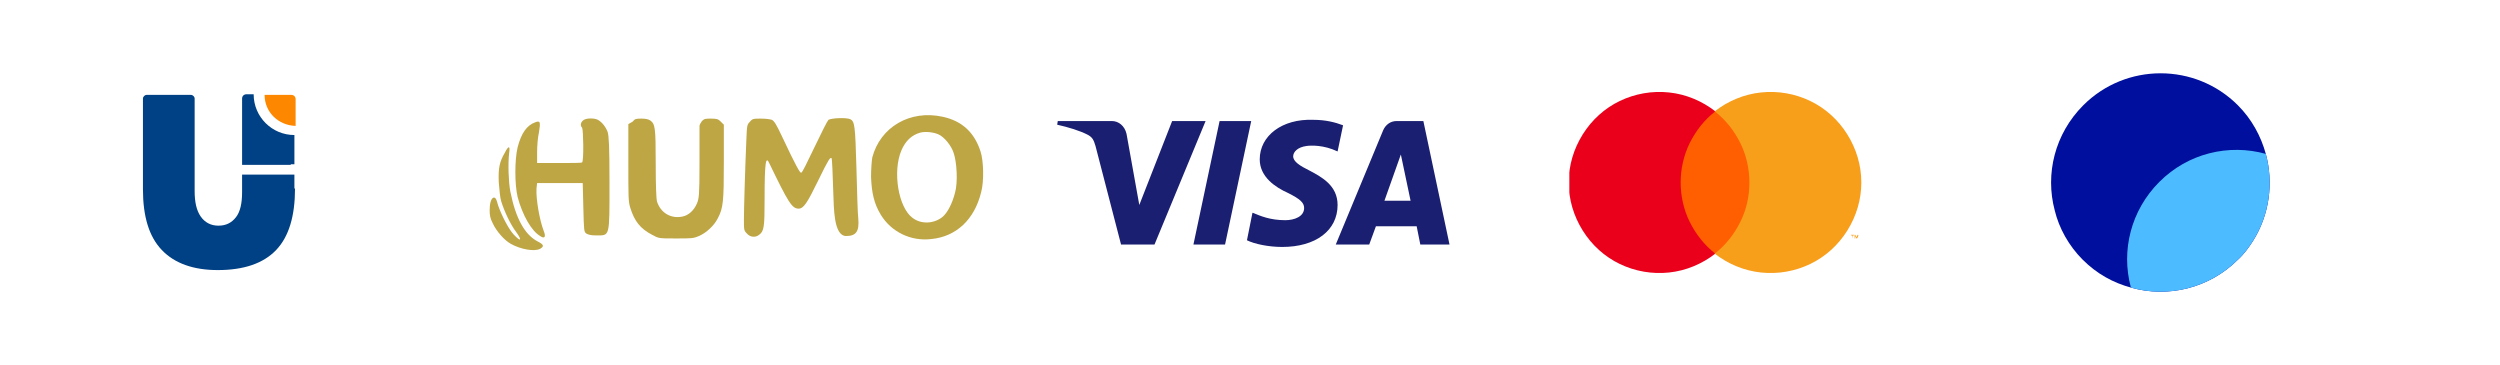
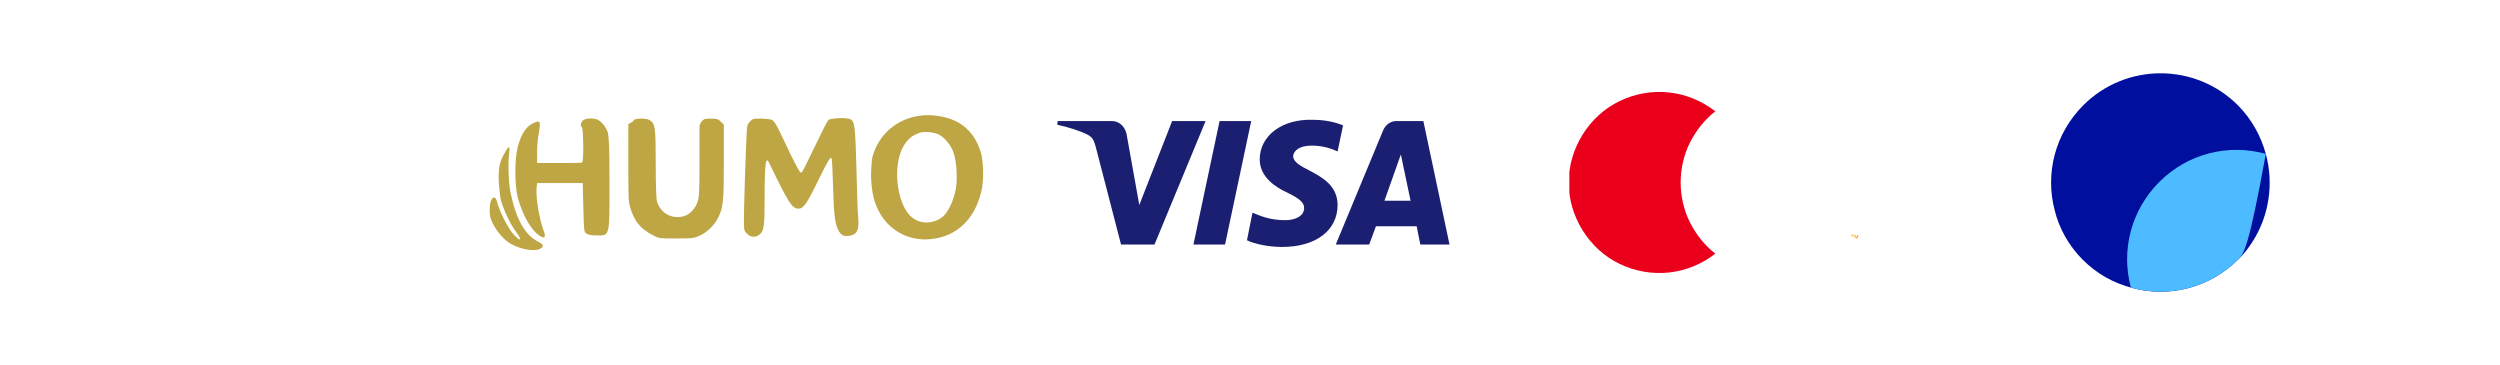
<svg xmlns="http://www.w3.org/2000/svg" xmlns:xlink="http://www.w3.org/1999/xlink" version="1.1" id="Layer_1" x="0px" y="0px" viewBox="0 0 411 60" style="enable-background:new 0 0 411 60;" xml:space="preserve">
  <style type="text/css">
	.st0{clip-path:url(#SVGID_2_);}
	.st1{fill-rule:evenodd;clip-rule:evenodd;fill:#004084;}
	.st2{fill-rule:evenodd;clip-rule:evenodd;fill:#FE8700;}
	.st3{fill:#BEA645;}
	.st4{fill-rule:evenodd;clip-rule:evenodd;fill:#BEA645;}
	.st5{fill-rule:evenodd;clip-rule:evenodd;fill:#1A1F71;}
	.st6{clip-path:url(#SVGID_4_);}
	.st7{clip-path:url(#SVGID_6_);}
	.st8{fill:#FF5F00;}
	.st9{fill:#EB001B;}
	.st10{fill:#F79E1B;}
	.st11{fill:#000F9E;}
	.st12{fill:#4DBBFF;}
</style>
  <g>
    <defs>
-       <rect id="SVGID_1_" x="23.5" y="15" width="25" height="30" />
-     </defs>
+       </defs>
    <clipPath id="SVGID_2_">
      <use xlink:href="#SVGID_1_" style="overflow:visible;" />
    </clipPath>
    <g class="st0">
      <path class="st1" d="M48.5,31c0,4.5-1,7.9-3.1,10.1c-2.1,2.2-5.3,3.3-9.6,3.3c-4,0-7.1-1.1-9.2-3.3c-2.1-2.2-3.1-5.5-3.1-10    c0-5,0-9.9,0-14.9c0-0.3,0.3-0.6,0.6-0.6h7.3c0.3,0,0.6,0.3,0.6,0.6c0,5.1,0,10.1,0,15.2c0,1.8,0.3,3.2,1,4.2    c0.7,1,1.7,1.5,2.9,1.5c1.3,0,2.2-0.5,2.9-1.4c0.7-0.9,1-2.3,1-4.1v-2.9h8.6V31z" />
      <path class="st1" d="M47.8,27.1h-7.3h-0.7v-0.7v-1.9v-8.3c0-0.4,0.3-0.7,0.7-0.7h1.2c0,3.7,3,6.7,6.7,6.7h0v2.2v1.9v0.7H47.8z" />
      <path class="st2" d="M43.5,15.6c1.5,0,2.9,0,4.4,0c0.4,0,0.7,0.3,0.7,0.7c0,1.5,0,2.9,0,4.4C45.7,20.6,43.5,18.4,43.5,15.6    L43.5,15.6z" />
    </g>
  </g>
  <path class="st3" d="M126.9,19.7c0.4,0.2,0.8,0.9,1.6,2.6c2.4,5.1,3,6.1,3.2,6.1c0.2,0,0.9-1.5,2.2-4.2c1.2-2.5,2.1-4.3,2.3-4.5  c0.5-0.3,3-0.4,3.6-0.1c0.7,0.4,0.8,0.9,1,8.1c0.1,3.8,0.2,7.5,0.3,8.2c0.2,2.2-0.4,2.9-2,2.9c-2.1,0-2-4.9-2.1-6.9  c-0.1-3.2-0.2-5.9-0.3-5.9c-0.2-0.2-0.5,0.2-2.2,3.7c-1.8,3.7-2.4,4.6-3.2,4.6c-1.1,0-1.7-1-4.8-7.4c-0.6-1.4-0.8-0.3-0.8,5.8  c0,4.7-0.1,5.3-0.9,5.9c-0.6,0.5-1.5,0.4-2-0.2c-0.5-0.5-0.5-0.6-0.5-2.3c0-1.8,0.2-8.5,0.4-13.1c0.1-2.4,0.1-2.5,0.6-3  c0.4-0.5,0.6-0.5,1.8-0.5C125.9,19.5,126.6,19.6,126.9,19.7z" />
  <path class="st3" d="M106.9,19.8c0.8,0.6,0.9,1.1,0.9,7.1c0,3.7,0.1,5.8,0.2,6.2c0.6,1.9,2.3,2.9,4.2,2.5c1-0.2,1.9-1,2.4-2.2  c0.3-0.8,0.4-1.1,0.4-6.6c0-3.2,0-6,0-6.1c0-0.2,0.2-0.5,0.4-0.8c0.4-0.4,0.6-0.4,1.5-0.4c1,0,1.2,0.1,1.6,0.5l0.5,0.5l0,6.1  c0,6.6-0.1,7.6-1,9.3c-0.6,1.2-1.9,2.4-3.1,2.9c-0.9,0.4-1.2,0.4-3.8,0.4c-2.8,0-2.8,0-3.9-0.6c-1.9-1-2.9-2.2-3.6-4.5  c-0.3-1-0.3-1.7-0.3-7.4v-6.3L104,20c0.4-0.5,0.6-0.5,1.5-0.5C106.1,19.5,106.6,19.6,106.9,19.8z" />
  <path class="st3" d="M98.3,19.7c0.7,0.4,1.3,1.2,1.6,2c0.2,0.7,0.3,2.3,0.3,8.3c0,9.1,0.1,8.7-2.2,8.7c-0.9,0-1.2-0.1-1.6-0.3  c-0.4-0.3-0.4-0.4-0.5-4.3l-0.1-4H92h-3.7L88.2,31c-0.1,1.7,0.5,5.2,1.2,7c0.4,1,0.1,1.3-0.6,0.8c-1.4-0.8-2.9-3.4-3.7-6.4  c-0.5-2.1-0.5-6.1,0-8.2c0.6-2.3,1.5-3.6,2.9-4.1c0.8-0.3,0.9-0.1,0.6,1.7c-0.2,0.8-0.3,2.3-0.3,3.3l0,1.7l3.6,0c2,0,3.7,0,3.8-0.1  c0.3-0.3,0.2-5.4,0-5.7c-0.4-0.4-0.2-1,0.3-1.3C96.5,19.4,97.7,19.4,98.3,19.7z" />
  <path class="st3" d="M83.7,25.2c-0.2,1.7-0.1,4.7,0.2,6.3c0.9,4.5,2.4,7.1,4.5,8.2c1,0.5,1.1,0.8,0.4,1.2c-0.9,0.5-3.2,0.1-4.8-0.8  c-1.1-0.6-2.4-2.1-3-3.4c-0.4-0.8-0.5-1.3-0.5-2.1c0-1.1,0.2-1.9,0.6-2.1c0.3-0.1,0.5,0.1,0.8,1.3c0.6,1.7,1.7,3.8,2.5,4.7  c1.2,1.3,1.5,1.1,0.5-0.3c-1-1.3-2-3.5-2.5-5.1c-0.2-0.6-0.3-2-0.4-3.1c-0.1-2.3,0.1-3.4,1-4.9C83.6,23.9,83.9,23.9,83.7,25.2z" />
  <path class="st4" d="M155,19.2c3.2,0.7,5.2,2.6,6.2,5.7c0.5,1.5,0.6,4.9,0.1,6.7c-1.1,4.5-4.1,7.3-8.2,7.7c-3.4,0.4-6.6-1.2-8.3-4  c-1.1-1.8-1.5-3.6-1.6-6.2c0-1.3,0.1-2.6,0.2-3.2C144.7,20.9,149.6,18,155,19.2z M148.2,24.7c0.7-1.6,1.7-2.5,3.1-2.9  c0.8-0.2,2.1-0.1,3,0.3c0.9,0.4,2.1,1.8,2.5,3.1c0.5,1.5,0.7,4.8,0.2,6.5c-0.4,1.6-1.2,3.3-2.1,4c-1.4,1.1-3.5,1.2-4.9,0.1  C147.7,34.1,146.7,28.2,148.2,24.7z" />
  <path class="st5" d="M207.1,26.2c0,2.9,2.6,4.6,4.6,5.5c2,1,2.7,1.6,2.7,2.5c0,1.4-1.6,2-3.1,2c-2.5,0-4.1-0.7-5.3-1.2l-0.1,0  l-0.9,4.5c1.2,0.6,3.5,1.1,5.8,1.1c5.5,0,9.1-2.7,9.1-6.9c0-3.2-2.6-4.6-4.7-5.7c-1.4-0.7-2.6-1.4-2.6-2.3c0-0.7,0.7-1.5,2.2-1.7  c0.7-0.1,2.8-0.2,5.1,0.9l0.9-4.3c-1.3-0.5-2.9-0.9-4.9-0.9C210.8,19.5,207.1,22.3,207.1,26.2z M229.6,19.9c-1,0-1.8,0.6-2.2,1.5  l-7.8,18.8h5.5l1.1-3h6.7l0.6,3h4.8L234,19.9H229.6z M231.9,33l-1.6-7.6l-2.7,7.6H231.9z M200.5,19.9l-4.3,20.3h5.2l4.3-20.3H200.5z   M187.3,33.7l5.4-13.8h5.5l-8.4,20.3h-5.5L180.1,24c-0.3-1-0.5-1.4-1.2-1.8c-1.3-0.7-3.3-1.3-5.1-1.7l0.1-0.6h8.9  c1.1,0,2.1,0.8,2.4,2.1L187.3,33.7z" />
  <g>
    <defs>
      <rect id="SVGID_3_" x="258" y="6" width="48" height="48" />
    </defs>
    <clipPath id="SVGID_4_">
      <use xlink:href="#SVGID_3_" style="overflow:visible;" />
    </clipPath>
    <g class="st6">
      <g>
        <defs>
          <rect id="SVGID_5_" x="258" y="14.1" width="48" height="31.7" />
        </defs>
        <clipPath id="SVGID_6_">
          <use xlink:href="#SVGID_5_" style="overflow:visible;" />
        </clipPath>
        <g class="st7">
-           <path class="st8" d="M289.1,18.3h-14.3v23.3h14.3V18.3z" />
          <path class="st9" d="M276.3,30c0-2.2,0.5-4.5,1.5-6.5c1-2,2.4-3.8,4.2-5.2c-2.2-1.7-4.8-2.8-7.6-3.1c-2.8-0.3-5.6,0.2-8.1,1.4      c-2.5,1.2-4.6,3.1-6.1,5.5c-1.5,2.4-2.3,5.1-2.3,7.9c0,2.8,0.8,5.5,2.3,7.9c1.5,2.4,3.6,4.3,6.1,5.5c2.5,1.2,5.3,1.7,8.1,1.4      c2.8-0.3,5.4-1.4,7.6-3.1c-1.8-1.4-3.2-3.2-4.2-5.2C276.8,34.5,276.3,32.2,276.3,30z" />
          <path class="st10" d="M304.6,39.2v-0.5h0.2v-0.1h-0.5v0.1h0.2L304.6,39.2L304.6,39.2z M305.5,39.2v-0.6h-0.1l-0.2,0.4l-0.2-0.4      h-0.1v0.6h0.1v-0.4l0.2,0.4h0.1l0.2-0.4v0.4H305.5z" />
-           <path class="st10" d="M306,30c0,2.8-0.8,5.5-2.3,7.9s-3.6,4.3-6.1,5.5c-2.5,1.2-5.3,1.7-8.1,1.4c-2.8-0.3-5.4-1.4-7.6-3.1      c1.8-1.4,3.2-3.2,4.2-5.2c1-2,1.5-4.2,1.5-6.5c0-2.2-0.5-4.5-1.5-6.5c-1-2-2.4-3.8-4.2-5.2c2.2-1.7,4.8-2.8,7.6-3.1      c2.8-0.3,5.6,0.2,8.1,1.4c2.5,1.2,4.6,3.1,6.1,5.5C305.2,24.5,306,27.2,306,30L306,30z" />
        </g>
      </g>
    </g>
  </g>
  <g>
    <path class="st11" d="M367.9,42.7c-4.7,4.7-11.5,6.3-17.5,4.6c-3-0.8-5.7-2.3-8-4.6c-2.3-2.3-3.9-5.2-4.6-8.1   c-1.6-6,0-12.6,4.7-17.3c7-7,18.4-7,25.4,0c2.3,2.3,3.8,5.1,4.6,8c1.3,4.8,0.6,10-2.1,14.3C369.7,40.7,368.9,41.8,367.9,42.7" />
-     <path class="st12" d="M367.9,42.7c-4.7,4.7-11.5,6.3-17.5,4.6c0,0-0.1-0.1-0.1-0.1c-1.6-6,0-12.6,4.7-17.3   c4.7-4.7,11.4-6.3,17.5-4.6c1.3,4.8,0.6,10-2.1,14.3C369.7,40.7,368.9,41.8,367.9,42.7" />
+     <path class="st12" d="M367.9,42.7c-4.7,4.7-11.5,6.3-17.5,4.6c0,0-0.1-0.1-0.1-0.1c-1.6-6,0-12.6,4.7-17.3   c4.7-4.7,11.4-6.3,17.5-4.6C369.7,40.7,368.9,41.8,367.9,42.7" />
  </g>
</svg>